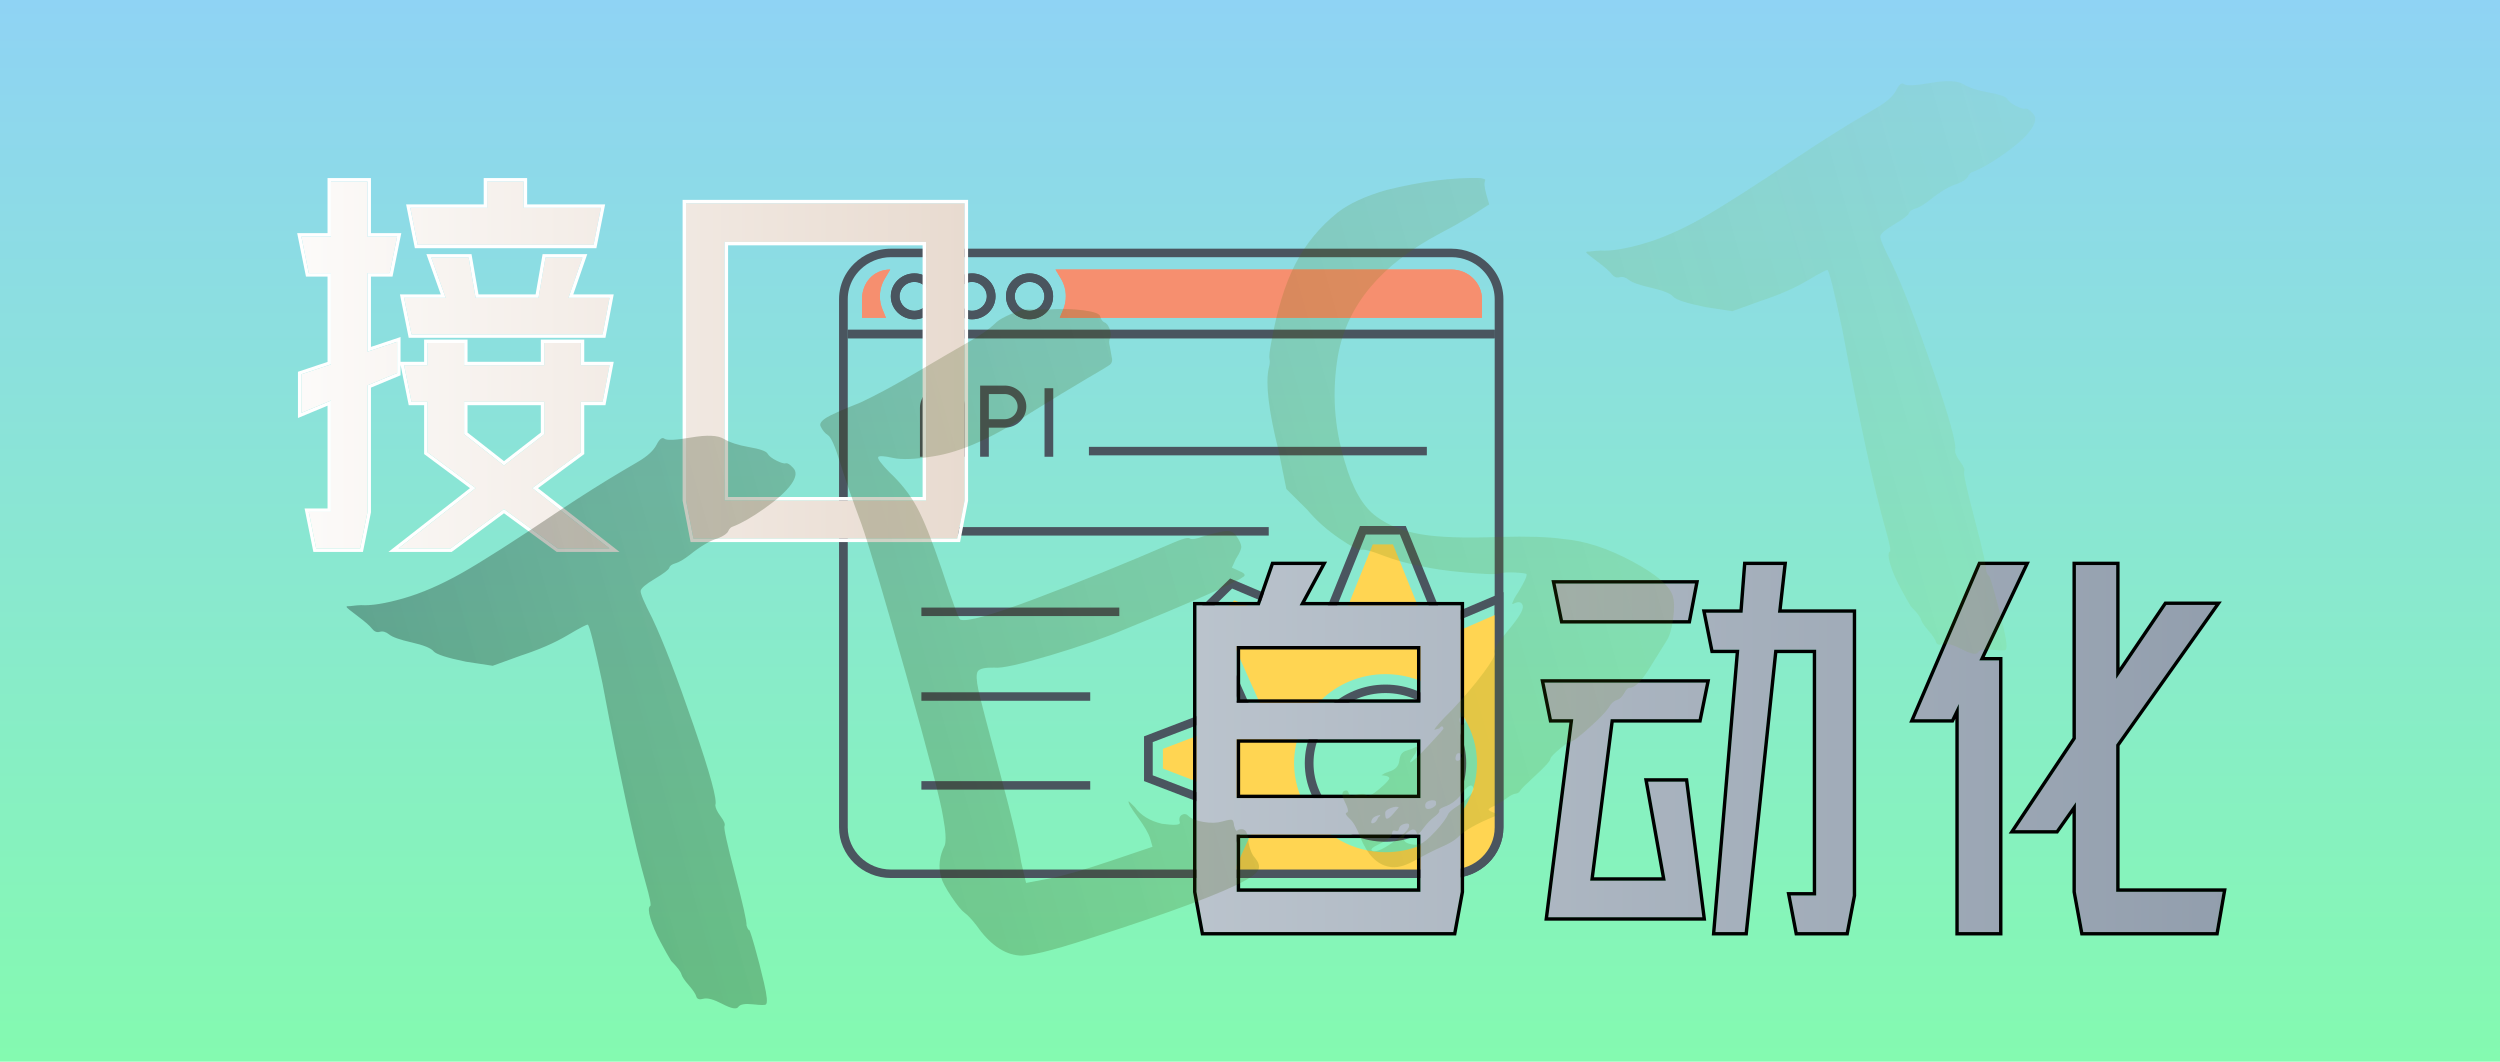
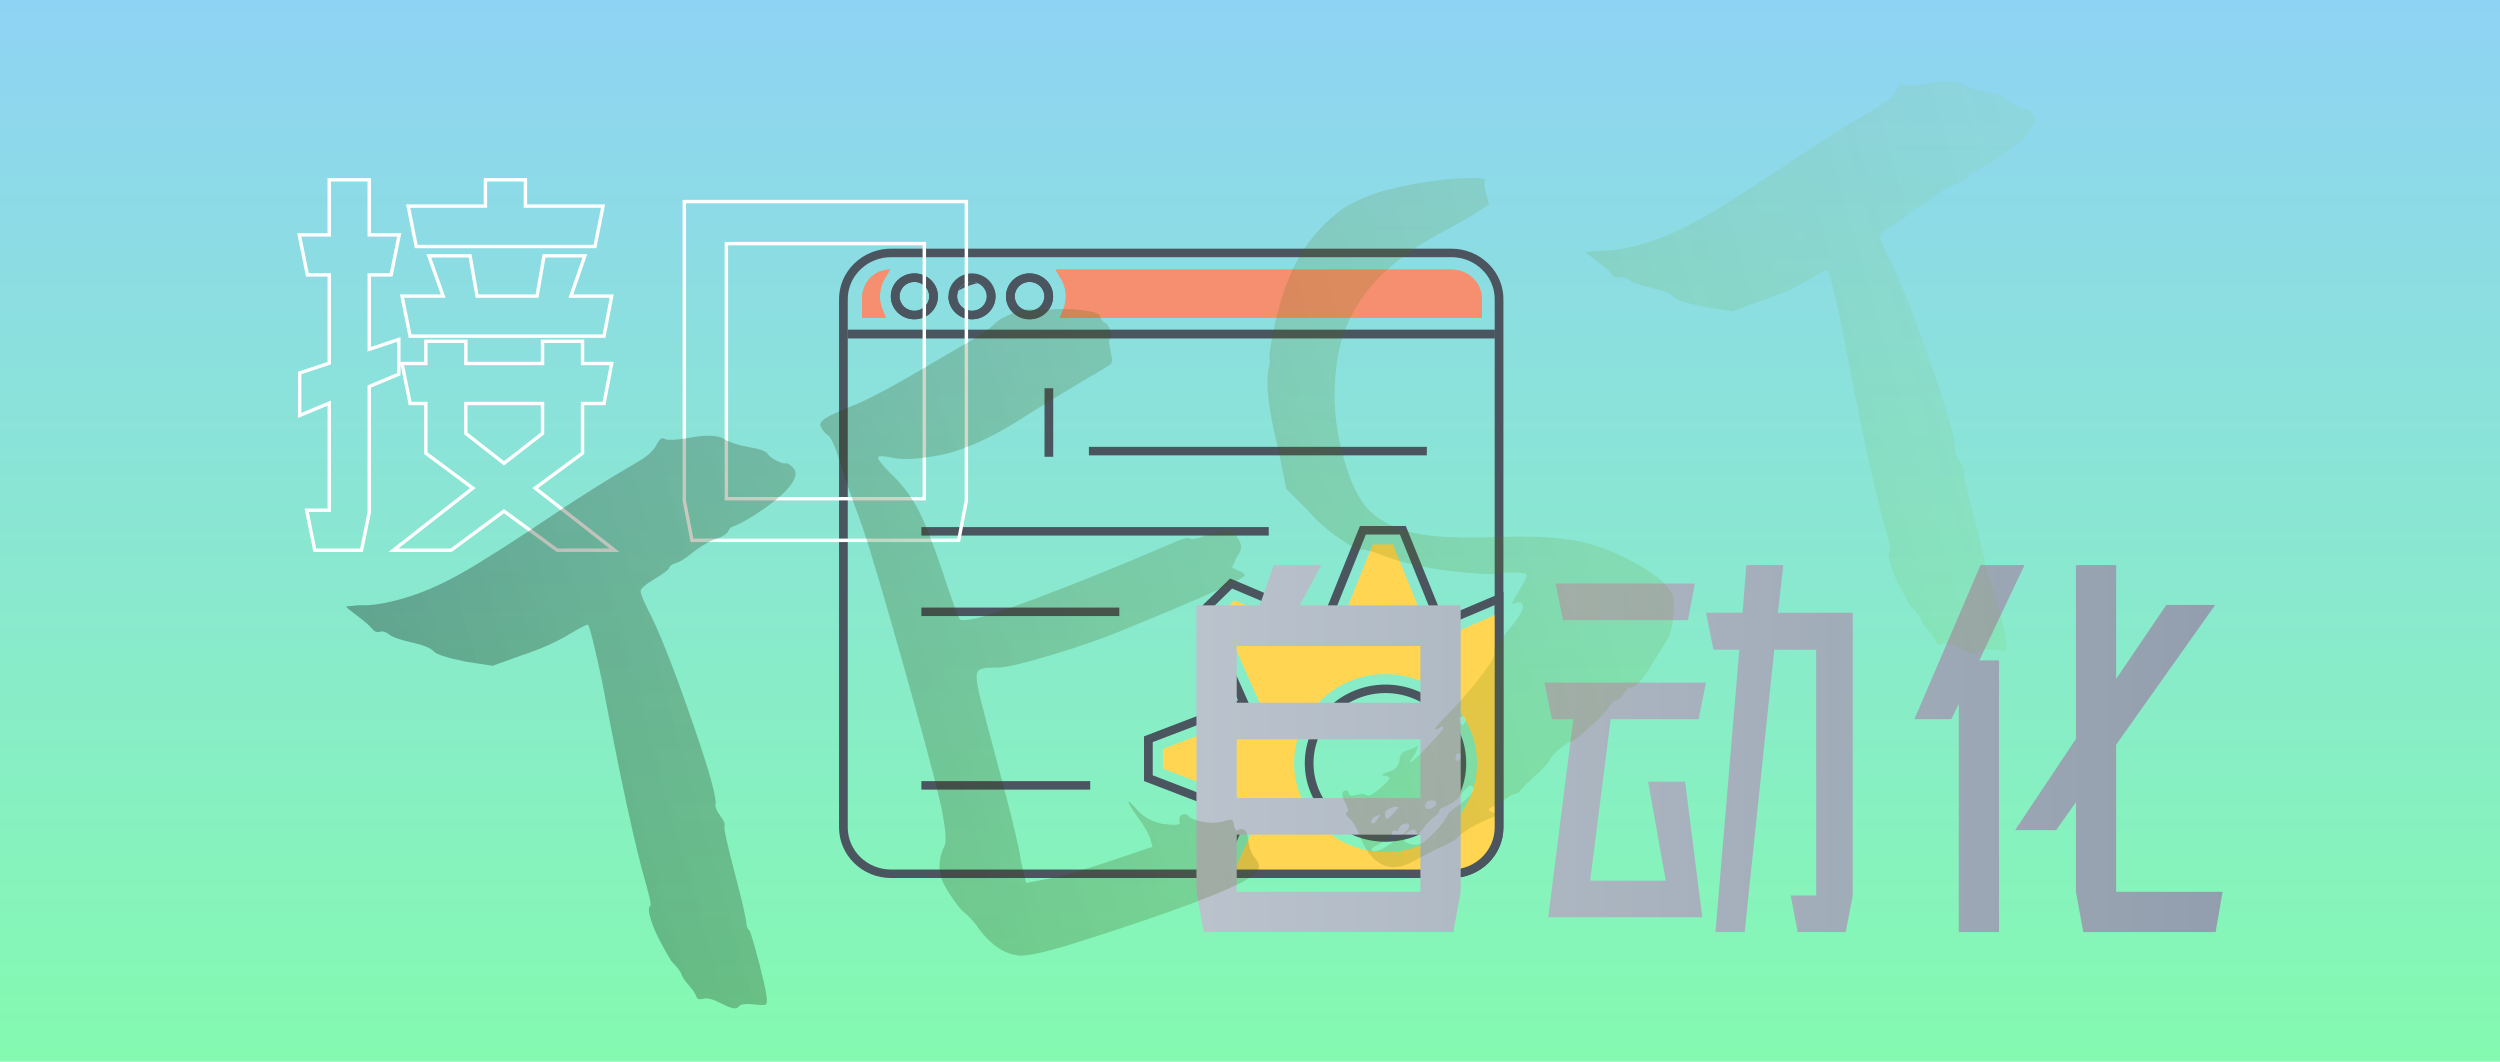
<svg xmlns="http://www.w3.org/2000/svg" width="730" height="310" viewBox="0 0 730 310" fill="none">
  <path fill="url(#linear_fill_0_1_0)" d="M0 310L730 310L730 0L0 0L0 310Z">
</path>
  <path d="M421.338 180.375L410.496 153.598L397.093 153.598L386.302 180.375L359.199 168.912L350.953 176.945L349.748 178.169L361.497 204.507L334.054 215.012L334.054 228.078L361.505 238.615L353.582 256.384L423.822 256.384C432.187 256.384 439 249.756 439 241.607L439 172.896L421.338 180.375ZM436.455 241.607C436.455 248.393 430.788 253.906 423.824 253.906L357.468 253.906L364.883 237.244L336.6 226.393L336.6 216.699L364.891 205.881L352.752 178.699L359.776 171.856L387.711 183.674L398.824 156.078L408.767 156.078L419.931 183.666L436.457 176.682L436.457 241.607L436.455 241.607Z" fill="#4A555F">
</path>
  <path d="M418.301 187.517L406.747 158.971L400.851 158.971L389.347 187.517L360.445 175.293L356.28 179.35L368.836 207.475L339.569 218.673L339.569 224.425L368.836 235.649L359.978 255.144L423.824 255.146C432.198 255.146 437.729 248.613 437.729 241.608L437.725 179.04L418.301 187.517ZM404.575 248.848C395.176 248.848 386.37 243.947 381.619 236.095C379.168 232.128 377.869 227.55 377.869 222.864C377.869 208.517 389.847 196.847 404.575 196.847C409.223 196.847 413.796 198.037 417.774 200.269C426.105 204.888 431.279 213.542 431.279 222.864C431.28 237.178 419.302 248.839 404.575 248.848Z" fill="#FFD552">
</path>
  <path d="M309.453 92.795L310.47 90.343C310.595 90.041 310.705 89.734 310.8 89.422C310.894 89.11 310.973 88.794 311.036 88.475C311.099 88.155 311.147 87.834 311.178 87.51C311.209 87.186 311.225 86.861 311.224 86.536C311.224 84.718 310.735 82.94 309.81 81.392L308.207 78.71L423.816 78.71C428.734 78.71 432.736 82.602 432.736 87.386L432.736 92.795L309.453 92.795ZM258.698 92.795L257.681 90.343C257.556 90.041 257.447 89.734 257.352 89.422C257.257 89.11 257.179 88.794 257.115 88.475C257.052 88.155 257.005 87.834 256.974 87.51C256.942 87.186 256.927 86.861 256.928 86.536C256.928 84.718 257.417 82.94 258.342 81.392L259.944 78.71C255.026 78.71 251.706 82.602 251.706 87.386L251.706 92.795L258.698 92.795Z" fill="#F68F6F">
</path>
-   <path d="M247.545 96.296L436.45 96.296L436.45 98.775L247.545 98.775L247.545 96.296ZM266.998 93.234C263.206 93.234 260.121 90.228 260.121 86.533C260.121 82.838 263.206 79.832 266.998 79.832C270.79 79.832 273.876 82.838 273.876 86.533C273.876 90.228 270.79 93.234 266.998 93.234ZM266.998 82.312C264.609 82.312 262.665 84.206 262.665 86.533C262.665 88.86 264.609 90.754 266.998 90.754C269.387 90.754 271.33 88.86 271.33 86.533C271.33 84.206 269.387 82.312 266.998 82.312ZM283.814 93.234C280.021 93.234 276.936 90.228 276.936 86.533C276.936 82.839 280.021 79.833 283.814 79.833C287.606 79.833 290.691 82.839 290.691 86.533C290.691 90.228 287.606 93.234 283.814 93.234ZM283.814 82.312C281.425 82.312 279.481 84.206 279.481 86.533C279.481 88.86 281.425 90.754 283.814 90.754C286.203 90.754 288.146 88.86 288.146 86.533C288.146 84.206 286.203 82.312 283.814 82.312ZM300.629 93.234C296.837 93.234 293.751 90.228 293.751 86.533C293.751 82.839 296.837 79.833 300.629 79.833C304.421 79.833 307.507 82.839 307.507 86.533C307.507 90.228 304.421 93.234 300.629 93.234ZM300.629 82.312C298.24 82.312 296.297 84.206 296.297 86.533C296.297 88.86 298.241 90.754 300.629 90.754C303.018 90.754 304.962 88.86 304.962 86.533C304.962 84.206 303.018 82.312 300.629 82.312Z" fill="#4A555F">
+   <path d="M247.545 96.296L436.45 96.296L436.45 98.775L247.545 98.775L247.545 96.296ZM266.998 93.234C263.206 93.234 260.121 90.228 260.121 86.533C260.121 82.838 263.206 79.832 266.998 79.832C270.79 79.832 273.876 82.838 273.876 86.533C273.876 90.228 270.79 93.234 266.998 93.234ZM266.998 82.312C264.609 82.312 262.665 84.206 262.665 86.533C262.665 88.86 264.609 90.754 266.998 90.754C269.387 90.754 271.33 88.86 271.33 86.533C271.33 84.206 269.387 82.312 266.998 82.312ZM283.814 93.234C280.021 93.234 276.936 90.228 276.936 86.533C287.606 79.833 290.691 82.839 290.691 86.533C290.691 90.228 287.606 93.234 283.814 93.234ZM283.814 82.312C281.425 82.312 279.481 84.206 279.481 86.533C279.481 88.86 281.425 90.754 283.814 90.754C286.203 90.754 288.146 88.86 288.146 86.533C288.146 84.206 286.203 82.312 283.814 82.312ZM300.629 93.234C296.837 93.234 293.751 90.228 293.751 86.533C293.751 82.839 296.837 79.833 300.629 79.833C304.421 79.833 307.507 82.839 307.507 86.533C307.507 90.228 304.421 93.234 300.629 93.234ZM300.629 82.312C298.24 82.312 296.297 84.206 296.297 86.533C296.297 88.86 298.241 90.754 300.629 90.754C303.018 90.754 304.962 88.86 304.962 86.533C304.962 84.206 303.018 82.312 300.629 82.312Z" fill="#4A555F">
</path>
  <path d="M423.823 256.383L260.172 256.383C251.807 256.383 245 249.757 245 241.611L245 87.388C245 84.924 245.633 82.49 246.831 80.346C247.006 80.034 247.192 79.728 247.389 79.43C247.586 79.131 247.794 78.839 248.013 78.555C248.232 78.271 248.461 77.995 248.701 77.727C248.94 77.459 249.189 77.199 249.448 76.949C250.132 76.278 250.875 75.677 251.677 75.144C252.496 74.611 253.359 74.158 254.266 73.784C254.499 73.687 254.734 73.597 254.971 73.512C255.209 73.427 255.448 73.349 255.689 73.276C255.931 73.203 256.174 73.135 256.419 73.074C256.664 73.013 256.911 72.958 257.158 72.909C257.406 72.86 257.655 72.817 257.905 72.781C258.155 72.744 258.406 72.713 258.658 72.689C258.909 72.664 259.161 72.646 259.414 72.634C259.667 72.621 259.919 72.615 260.172 72.616L423.823 72.616C425.861 72.616 427.848 73.009 429.73 73.784C430.632 74.154 431.49 74.604 432.303 75.135C433.113 75.672 433.864 76.279 434.555 76.955C434.813 77.206 435.061 77.465 435.3 77.732C435.538 78 435.768 78.276 435.985 78.559C436.203 78.843 436.412 79.134 436.609 79.432C436.806 79.731 436.991 80.036 437.166 80.347C437.315 80.616 437.456 80.889 437.588 81.167C437.719 81.444 437.842 81.725 437.958 82.01C438.071 82.295 438.176 82.583 438.272 82.874C438.369 83.166 438.454 83.46 438.532 83.756C438.609 84.053 438.676 84.351 438.734 84.652C438.793 84.952 438.841 85.254 438.878 85.558C438.918 85.862 438.947 86.166 438.966 86.471C438.986 86.776 438.996 87.082 438.996 87.388L438.996 241.611C438.996 249.757 432.189 256.383 423.823 256.383ZM260.172 75.095C258.476 75.095 256.823 75.422 255.257 76.067C254.509 76.375 253.785 76.754 253.104 77.197C252.439 77.639 251.822 78.138 251.254 78.695C250.821 79.113 250.422 79.56 250.055 80.035C249.689 80.51 249.359 81.008 249.066 81.529C248.942 81.753 248.825 81.98 248.715 82.211C248.605 82.442 248.503 82.676 248.408 82.913C248.313 83.15 248.225 83.39 248.146 83.632C248.066 83.875 247.994 84.119 247.93 84.366C247.866 84.613 247.81 84.861 247.762 85.111C247.713 85.361 247.673 85.613 247.641 85.865C247.609 86.118 247.585 86.371 247.569 86.625C247.553 86.879 247.545 87.133 247.545 87.388L247.545 241.611C247.545 248.389 253.209 253.904 260.172 253.904L423.823 253.904C430.786 253.904 436.45 248.389 436.45 241.611L436.45 87.388C436.45 85.337 435.925 83.312 434.93 81.531C434.638 81.01 434.31 80.513 433.944 80.039C433.578 79.565 433.18 79.119 432.748 78.701C432.174 78.139 431.55 77.634 430.876 77.187C430.202 76.748 429.491 76.376 428.743 76.069C428.355 75.909 427.96 75.767 427.557 75.645C427.155 75.523 426.747 75.422 426.333 75.34C425.92 75.258 425.504 75.196 425.084 75.155C424.665 75.114 424.244 75.094 423.822 75.094L260.172 75.094L260.172 75.095Z" fill="#4A555F">
</path>
  <path d="M309.453 92.795L310.47 90.343C310.595 90.041 310.705 89.734 310.8 89.422C310.894 89.11 310.973 88.794 311.036 88.475C311.099 88.155 311.147 87.834 311.178 87.51C311.209 87.186 311.225 86.861 311.224 86.536C311.224 84.718 310.735 82.94 309.81 81.392L308.207 78.71L423.816 78.71C428.734 78.71 432.736 82.602 432.736 87.386L432.736 92.795L309.453 92.795ZM258.698 92.795L257.681 90.343C257.556 90.041 257.447 89.734 257.352 89.422C257.257 89.11 257.179 88.794 257.115 88.475C257.052 88.155 257.005 87.834 256.974 87.51C256.942 87.186 256.927 86.861 256.928 86.536C256.928 84.718 257.417 82.94 258.342 81.392L259.944 78.71C255.026 78.71 251.706 82.602 251.706 87.386L251.706 92.795L258.698 92.795Z" fill="#F68F6F">
</path>
  <path d="M247.545 96.296L436.45 96.296L436.45 98.775L247.545 98.775L247.545 96.296ZM266.998 93.234C263.206 93.234 260.121 90.228 260.121 86.533C260.121 82.838 263.206 79.832 266.998 79.832C270.79 79.832 273.876 82.838 273.876 86.533C273.876 90.228 270.79 93.234 266.998 93.234ZM266.998 82.312C264.609 82.312 262.665 84.206 262.665 86.533C262.665 88.86 264.609 90.754 266.998 90.754C269.387 90.754 271.33 88.86 271.33 86.533C271.33 84.206 269.387 82.312 266.998 82.312ZM283.814 93.234C280.021 93.234 276.936 90.228 276.936 86.533C276.936 82.839 280.021 79.833 283.814 79.833C287.606 79.833 290.691 82.839 290.691 86.533C290.691 90.228 287.606 93.234 283.814 93.234ZM283.814 82.312C281.425 82.312 279.481 84.206 279.481 86.533C279.481 88.86 281.425 90.754 283.814 90.754C286.203 90.754 288.146 88.86 288.146 86.533C288.146 84.206 286.203 82.312 283.814 82.312ZM300.629 93.234C296.837 93.234 293.751 90.228 293.751 86.533C293.751 82.839 296.837 79.833 300.629 79.833C304.421 79.833 307.507 82.839 307.507 86.533C307.507 90.228 304.421 93.234 300.629 93.234ZM300.629 82.312C298.24 82.312 296.297 84.206 296.297 86.533C296.297 88.86 298.241 90.754 300.629 90.754C303.018 90.754 304.962 88.86 304.962 86.533C304.962 84.206 303.018 82.312 300.629 82.312Z" fill="#4A555F">
</path>
  <path d="M317.962 130.481L416.641 130.481L416.641 132.96L317.962 132.96L317.962 130.481Z" fill="#4A555F">
</path>
  <path d="M269.046 153.91L370.472 153.91L370.472 156.389L269.046 156.389L269.046 153.91Z" fill="#4A555F">
</path>
  <path d="M269.046 177.41L326.837 177.41L326.837 179.889L269.046 179.889L269.046 177.41Z" fill="#4A555F">
</path>
-   <path d="M269.046 202.146L318.347 202.146L318.347 204.626L269.046 204.626L269.046 202.146Z" fill="#4A555F">
- </path>
  <path d="M269.046 228.093L318.347 228.093L318.347 230.572L269.046 230.572L269.046 228.093Z" fill="#4A555F">
- </path>
-   <path d="M293.373 112.588L286.195 112.588L286.195 133.375L288.739 133.375L288.739 124.879L293.373 124.879C296.851 124.879 299.681 122.123 299.681 118.733C299.681 115.344 296.852 112.588 293.373 112.588ZM293.373 122.4L288.74 122.4L288.74 115.067L293.373 115.067C293.435 115.067 293.496 115.069 293.558 115.072C293.62 115.075 293.681 115.079 293.742 115.085C293.803 115.091 293.864 115.098 293.925 115.107C293.986 115.116 294.047 115.126 294.107 115.138C294.168 115.15 294.228 115.163 294.287 115.178C294.347 115.192 294.406 115.208 294.465 115.226C294.524 115.243 294.583 115.262 294.641 115.282C294.699 115.303 294.756 115.324 294.813 115.347C294.87 115.37 294.926 115.394 294.982 115.42C295.037 115.446 295.092 115.473 295.146 115.501C295.201 115.529 295.254 115.559 295.307 115.59C295.36 115.621 295.412 115.653 295.463 115.686C295.514 115.719 295.565 115.754 295.614 115.79C295.664 115.825 295.712 115.862 295.76 115.9C295.807 115.939 295.854 115.978 295.899 116.018C295.945 116.058 295.99 116.1 296.033 116.142C296.077 116.184 296.119 116.228 296.16 116.272C296.202 116.317 296.242 116.362 296.281 116.409C296.32 116.455 296.358 116.502 296.395 116.55C296.431 116.599 296.467 116.648 296.501 116.697C296.535 116.747 296.568 116.798 296.6 116.849C296.632 116.901 296.662 116.953 296.691 117.006C296.72 117.059 296.748 117.112 296.774 117.166C296.8 117.221 296.825 117.275 296.849 117.331C296.873 117.386 296.895 117.442 296.916 117.499C296.936 117.555 296.956 117.612 296.974 117.669C296.992 117.727 297.008 117.785 297.023 117.843C297.038 117.901 297.052 117.959 297.064 118.018C297.076 118.077 297.086 118.136 297.095 118.196C297.104 118.255 297.112 118.314 297.118 118.374C297.124 118.434 297.129 118.493 297.132 118.553C297.135 118.613 297.137 118.673 297.137 118.733C297.137 118.793 297.135 118.853 297.132 118.913C297.129 118.973 297.124 119.033 297.118 119.093C297.112 119.152 297.104 119.212 297.095 119.271C297.086 119.33 297.076 119.389 297.064 119.448C297.052 119.507 297.038 119.566 297.023 119.624C297.008 119.682 296.992 119.74 296.974 119.797C296.956 119.855 296.936 119.911 296.916 119.968C296.895 120.024 296.873 120.08 296.849 120.136C296.826 120.191 296.801 120.246 296.774 120.3C296.748 120.354 296.72 120.408 296.691 120.461C296.662 120.514 296.632 120.566 296.6 120.617C296.569 120.669 296.536 120.72 296.501 120.769C296.467 120.819 296.432 120.868 296.395 120.916C296.358 120.965 296.32 121.012 296.281 121.058C296.242 121.105 296.202 121.15 296.161 121.195C296.119 121.239 296.077 121.282 296.033 121.325C295.99 121.367 295.945 121.409 295.9 121.449C295.854 121.489 295.807 121.528 295.76 121.567C295.712 121.605 295.664 121.641 295.614 121.677C295.565 121.713 295.515 121.747 295.463 121.781C295.412 121.814 295.36 121.846 295.307 121.877C295.254 121.908 295.201 121.938 295.147 121.966C295.092 121.994 295.037 122.021 294.982 122.047C294.926 122.073 294.87 122.097 294.813 122.12C294.756 122.143 294.699 122.165 294.641 122.185C294.583 122.205 294.524 122.224 294.465 122.241C294.406 122.259 294.347 122.275 294.288 122.289C294.228 122.304 294.168 122.317 294.107 122.329C294.047 122.341 293.986 122.351 293.925 122.36C293.865 122.369 293.803 122.376 293.742 122.382C293.681 122.388 293.62 122.393 293.558 122.396C293.497 122.399 293.435 122.4 293.373 122.4ZM275.241 112.665C271.592 112.665 268.623 115.557 268.623 119.113L268.623 133.375L271.167 133.375L271.167 125.161L279.314 125.161L279.314 133.375L281.858 133.375L281.858 119.113C281.859 115.557 278.89 112.665 275.241 112.665ZM271.167 122.682L271.167 119.112C271.167 119.047 271.169 118.982 271.172 118.917C271.176 118.852 271.181 118.788 271.187 118.723C271.194 118.658 271.202 118.594 271.212 118.53C271.222 118.466 271.233 118.402 271.246 118.338C271.259 118.274 271.274 118.211 271.29 118.148C271.307 118.085 271.324 118.023 271.344 117.961C271.363 117.898 271.384 117.837 271.407 117.776C271.429 117.714 271.453 117.654 271.479 117.594C271.504 117.534 271.531 117.475 271.56 117.416C271.588 117.357 271.618 117.299 271.65 117.242C271.681 117.185 271.714 117.128 271.748 117.073C271.783 117.017 271.818 116.962 271.855 116.908C271.892 116.854 271.931 116.801 271.97 116.749C272.01 116.697 272.051 116.646 272.093 116.596C272.136 116.545 272.179 116.496 272.224 116.448C272.269 116.4 272.314 116.353 272.362 116.307C272.409 116.261 272.457 116.217 272.506 116.173C272.556 116.129 272.606 116.087 272.658 116.046C272.709 116.005 272.762 115.965 272.815 115.926C272.869 115.887 272.923 115.85 272.979 115.814C273.034 115.778 273.09 115.743 273.147 115.71C273.205 115.676 273.263 115.644 273.321 115.614C273.38 115.583 273.44 115.554 273.5 115.526C273.56 115.498 273.621 115.472 273.682 115.447C273.744 115.422 273.806 115.399 273.869 115.377C273.932 115.355 273.995 115.334 274.059 115.316C274.122 115.297 274.187 115.279 274.251 115.263C274.316 115.248 274.381 115.233 274.446 115.221C274.512 115.208 274.577 115.197 274.643 115.187C274.709 115.178 274.775 115.17 274.841 115.163C274.908 115.157 274.974 115.152 275.041 115.149C275.107 115.145 275.174 115.144 275.241 115.144C275.307 115.144 275.374 115.145 275.44 115.149C275.507 115.152 275.573 115.157 275.64 115.163C275.706 115.17 275.772 115.178 275.838 115.187C275.904 115.197 275.969 115.208 276.035 115.221C276.1 115.233 276.165 115.248 276.23 115.263C276.294 115.279 276.359 115.297 276.422 115.316C276.486 115.334 276.549 115.355 276.612 115.377C276.675 115.399 276.737 115.422 276.799 115.447C276.86 115.472 276.921 115.498 276.981 115.526C277.041 115.554 277.101 115.583 277.16 115.614C277.219 115.644 277.277 115.676 277.334 115.71C277.391 115.743 277.447 115.778 277.502 115.814C277.558 115.85 277.612 115.887 277.666 115.926C277.719 115.965 277.772 116.005 277.823 116.046C277.875 116.087 277.925 116.129 277.975 116.173C278.024 116.217 278.072 116.261 278.119 116.307C278.167 116.353 278.212 116.4 278.257 116.448C278.302 116.496 278.346 116.545 278.388 116.596C278.43 116.646 278.471 116.697 278.511 116.749C278.551 116.801 278.589 116.854 278.626 116.908C278.663 116.962 278.699 117.017 278.733 117.073C278.767 117.128 278.8 117.185 278.831 117.242C278.863 117.299 278.893 117.357 278.921 117.416C278.95 117.475 278.977 117.534 279.002 117.594C279.028 117.654 279.052 117.714 279.074 117.776C279.097 117.837 279.118 117.898 279.137 117.961C279.157 118.023 279.174 118.085 279.191 118.148C279.207 118.211 279.222 118.274 279.235 118.338C279.248 118.402 279.259 118.466 279.269 118.53C279.279 118.594 279.287 118.658 279.294 118.723C279.3 118.788 279.305 118.852 279.309 118.917C279.312 118.982 279.314 119.047 279.314 119.112L279.314 122.682L271.167 122.682Z" fill="#4A555F">
</path>
  <path d="M305 113.36L307.545 113.36L307.545 133.375L305 133.375L305 113.36Z" fill="#4A555F">
</path>
  <path d="M404.567 245.793C391.572 245.793 380.999 235.498 380.999 222.844C380.999 210.189 391.572 199.895 404.567 199.895C417.563 199.895 428.135 210.189 428.135 222.844C428.135 235.498 417.563 245.793 404.567 245.793ZM404.567 202.374C392.975 202.374 383.544 211.557 383.544 222.844C383.544 234.13 392.975 243.313 404.567 243.313C416.16 243.313 425.591 234.13 425.591 222.844C425.591 211.557 416.16 202.374 404.567 202.374Z" fill="#4A555F">
</path>
  <g>
    <g filter="url(#filter_0_2)">
-       <path fill="url(#linear_fill_0_2_0)" d="M138.88 140.52L124.84 130.08L124.84 115.32L120.16 115.32L118 104.64L124.84 104.64L124.84 98.16L135.52 98.16L135.52 104.64L158.92 104.64L158.92 98.16L169.6 98.16L169.6 104.64L178 104.64L175.96 115.32L169.6 115.32L169.6 130.08L155.44 140.52L178 158.16L162.88 158.16L147.16 146.64L131.56 158.16L116.32 158.16L138.88 140.52ZM88 107.28L96.64 104.4L96.64 77.76L90.16 77.76L88 67.08L96.64 67.08L96.64 51L107.32 51L107.32 67.08L115.96 67.08L113.8 77.76L107.32 77.76L107.32 100.68L115.96 97.8L115.96 106.92L107.32 110.52L107.32 147.48L105.16 158.16L92.32 158.16L90.16 147.48L96.64 147.48L96.64 114.96L88 118.56L88 107.28ZM130.12 84.96L125.92 73.2L136.84 73.2L138.88 84.96L157.24 84.96L159.28 73.2L170.08 73.2L166 84.96L178 84.96L175.96 95.64L120.16 95.64L118 84.96L130.12 84.96ZM142.24 58.68L142.24 51L152.92 51L152.92 58.68L175.48 58.68L173.32 69.48L121.96 69.48L119.8 58.68L142.24 58.68ZM147.16 133.92L158.92 124.8L158.92 115.32L135.52 115.32L135.52 124.8L147.16 133.92ZM200.32 144.12L200.32 57.36L281.68 57.36L281.68 144.12L279.52 155.28L202.48 155.28L200.32 144.12ZM270.4 144.12L270.4 68.64L211.6 68.64L211.6 144.12L270.4 144.12Z">
- </path>
      <path fill-rule="evenodd" fill="rgba(255, 255, 255, 1)" d="M95.64,78.76h-6.298l-2.564,-12.68h8.863v-16.08h12.68v16.08h8.862l-2.564,12.68h-6.298v20.533l8.64,-2.88v7.227h6.88v-6.48h12.68v6.48h21.4v-6.48h12.68v6.48h8.609l-2.422,12.68h-6.187v14.265l-13.507,9.958l23.809,18.617h-18.349l-15.391,-11.279l-15.273,11.279h-18.471l23.813,-18.62l-13.391,-9.957v-14.263h-4.498l-2.382,-11.778v3.045l-8.64,3.6v36.393l-2.342,11.58h-14.476l-2.564,-12.68h6.702v-30.02l-8.64,3.6v-13.501l0.684,-0.228l7.956,-2.652zM96.64,104.4l-8.64,2.88v11.28l1,-0.417l6.64,-2.766l1,-0.417v32.52h-6.48l0.202,1l1.958,9.68h12.84l2.16,-10.68v-36.96l8.64,-3.6v-9.12l-1,0.333l-6.64,2.214l-1,0.333v-22.92h6.48l1.958,-9.68l0.202,-1h-8.64v-16.08h-10.68v16.08h-8.64l0.202,1l1.958,9.68h6.48zM124.84,103.64v1h-6.84l0.202,1l1.958,9.68h4.68v14.76l13.208,9.821l0.832,0.619l-0.817,0.639l-20.464,16.001l-1.279,1h15.24l15.6,-11.52l15.72,11.52h15.12l-1.279,-1l-20.463,-16.001l-0.818,-0.639l0.836,-0.616l13.324,-9.824v-14.76h6.36l1.849,-9.68l0.191,-1h-8.4v-6.48h-10.68v6.48h-23.4v-6.48h-10.68zM153.92,50v7.68h22.78l-2.56,12.8h-53l-2.56,-12.8h22.66v-7.68zM152.92,57.68v-6.68h-10.68v7.68h-22.44l0.2,1l1.96,9.8h51.36l1.96,-9.8l0.2,-1h-22.56zM282.68,56.36v87.856l-2.335,12.064h-78.69l-2.335,-12.064v-87.856zM202.48,155.28h77.04l2.16,-11.16v-86.76h-81.36v86.76zM212.6,69.64v73.48h56.8v-73.48zM269.4,68.64h1v75.48h-58.8v-75.48zM129.763,83.96l0.357,1h-12.12l0.202,1l1.958,9.68h55.8l1.849,-9.68l0.191,-1h-12l0.347,-1l3.386,-9.76l0.347,-1h-10.8l-2.04,11.76h-18.36l-2.04,-11.76h-10.92l0.357,1zM124.501,72.2h13.18l2.04,11.76h16.678l2.04,-11.76h13.046l-4.08,11.76h11.804l-2.422,12.68h-57.445l-2.564,-12.68h11.923zM147.16,133.92l-11.64,-9.12v-9.48h23.4v9.48zM157.92,124.31v-7.99h-21.4v7.993l10.643,8.339z">
</path>
    </g>
  </g>
  <g>
    <path fill="url(#linear_fill_1_2_0)" d="M349.36 260.4L349.36 176.76L367.84 176.76L371.92 165L385.84 165L379.48 176.76L426.52 176.76L426.52 260.4L424.36 272.16L351.52 272.16L349.36 260.4ZM414.76 260.4L414.76 243.72L361.12 243.72L361.12 260.4L414.76 260.4ZM414.76 233.04L414.76 215.88L361.12 215.88L361.12 233.04L414.76 233.04ZM414.76 205.2L414.76 188.64L361.12 188.64L361.12 205.2L414.76 205.2ZM507.88 189.72L500.32 189.72L498.16 178.92L508.84 178.92L509.92 165L520.72 165L519.16 178.92L541 178.92L541 261.48L538.96 272.16L524.92 272.16L522.88 261.48L530.32 261.48L530.32 189.72L518.08 189.72L509.44 272.16L500.92 272.16L507.88 189.72ZM498.16 199.32L496 210L470.32 210L464.32 257.16L486.4 257.16L481.24 228.24L492.04 228.24L497.08 267.84L452.08 267.84L459.4 210L453.16 210L451 199.32L498.16 199.32ZM494.92 170.4L492.88 181.08L456.4 181.08L454.24 170.4L494.92 170.4ZM606.16 260.4L606.16 234.24L600.4 242.4L588.4 242.4L606.16 215.76L606.16 165L617.92 165L617.92 198.24L632.56 176.64L646.84 176.64L617.92 217.44L617.92 260.4L649 260.4L646.96 272.16L608.32 272.16L606.16 260.4ZM578.32 165L591.16 165L577.96 192.84L583.72 192.84L583.72 272.16L571.96 272.16L571.96 205.56L569.8 210L559 210L578.32 165Z">
- </path>
-     <path fill-rule="evenodd" fill="rgba(0, 0, 0, 1)" d="M367.128,175.76l4.08,-11.76h16.31l-6.36,11.76h46.362v84.731l-2.327,12.669h-74.506l-2.327,-12.669v-84.731zM367.84,176.76h-18.48v83.64l2.16,11.76h72.84l2.16,-11.76v-83.64h-47.04l0.541,-1l5.278,-9.76l0.541,-1h-13.92zM507.796,190.72l-6.792,80.44l-0.084,1h8.52l8.64,-82.44h12.24v71.76h-7.44l0.191,1l1.849,9.68h14.04l2.04,-10.68v-82.56h-21.84l0.112,-1l1.336,-11.92l0.112,-1h-10.8l-1.08,13.92h-10.68l0.2,1l1.96,9.8h7.56zM506.792,190.72h-7.292l-2.56,-12.8h10.975l1.08,-13.92h12.843l-1.56,13.92h21.722v83.655l-2.213,11.585h-15.694l-2.422,-12.68h7.649v-69.76h-10.339l-8.64,82.44h-10.509zM579.541,191.84h5.179v81.32h-13.76v-63.259l-0.534,1.099h-12.944l20.179,-47h15.08zM579.067,192.84h-1.107l0.474,-1l12.252,-25.84l0.474,-1h-12.84l-18.891,44l-0.429,1h10.8l1.16,-2.384l1,-2.056v66.6h11.76v-79.32zM600.918,243.4h-14.387l18.629,-27.943v-51.457h13.76v30.982l13.11,-19.342h16.745l-29.855,42.118v41.642h31.268l-2.387,13.76h-40.314l-2.327,-12.669v-23.1zM605.16,235.657l1,-1.417v26.16l2.16,11.76h38.64l1.867,-10.76l0.173,-1h-31.08v-42.96l28.211,-39.8l0.709,-1h-14.28l-13.64,20.125l-1,1.475v-33.24h-11.76v50.76l-17.093,25.64l-0.667,1h12zM455.582,182.08l-2.564,-12.68h43.111l-0.227,1.188l-2.195,11.492zM493.902,170.4h-39.662l0.202,1l1.958,9.68h36.48l1.849,-9.68l0.191,-1zM362.12,189.64v14.56h51.64v-14.56zM413.76,188.64h1v16.56h-53.64v-16.56zM471.201,211l-5.746,45.16h19.751l-5.16,-28.92h12.875l5.294,41.6h-47.27l7.32,-57.84h-5.923l-2.565,-12.68h49.606l-0.243,1.198l-2.322,11.482zM470.32,210h25.68l1.958,-9.68l0.202,-1h-47.16l0.202,1l1.958,9.68h6.24l-0.127,1l-7.066,55.84l-0.127,1h45l-0.127,-1l-4.913,-38.6h-10.8l0.178,1l4.804,26.92l0.178,1h-22.08l0.127,-1zM362.12,216.88v15.16h51.64v-15.16zM413.76,215.88h1v17.16h-53.64v-17.16zM362.12,244.72v14.68h51.64v-14.68zM413.76,243.72h1v16.68h-53.64v-16.68z">
</path>
  </g>
  <g>
    <path fill="url(#linear_fill_0_5_0)" fill-opacity="0.3" d="M182.137 137.283Q182.137 137.283 186.277 134.85Q190.418 132.418 191.715 129.862Q193.013 127.307 194.022 128.11Q195.032 128.913 201.872 127.737Q208.713 126.561 211.35 128.146Q213.988 129.732 218.748 130.555Q223.508 131.377 224.126 132.449Q224.745 133.52 226.744 134.508Q228.742 135.497 229.464 135.29Q230.185 135.084 231.545 136.567Q233.276 138.256 231.052 141.389Q228.828 144.521 223.245 148.458Q217.663 152.395 213.995 153.756Q213.13 154.004 212.657 155.075Q212.183 156.147 209.67 157.178Q206.208 158.168 201.388 162.043Q198.834 164.022 197.247 164.475Q195.661 164.929 195.435 165.774Q195.208 166.619 191.212 169.01Q187.215 171.401 187.071 172.535Q186.928 173.668 190.432 180.466Q195.133 190.355 202.474 211.657Q209.816 232.96 208.869 235.103Q208.91 236.339 210.436 238.399Q211.961 240.459 211.549 241.201Q211.137 241.943 214.644 255.293Q218.151 268.643 217.986 270.251Q218.234 271.116 218.687 271.61Q218.811 270.951 220.296 276.143Q221.781 281.334 223.101 287.041Q224.422 292.748 223.639 293.284Q223.433 293.655 219.889 293.265Q216.345 292.874 215.583 294.028Q214.821 295.182 210.967 293.164Q207.114 291.146 205.383 291.641Q203.652 292.136 203.322 290.983Q202.992 289.829 201.137 287.707Q199.282 285.586 198.952 284.432Q198.622 283.278 195.984 280.6Q194.83 278.746 192.81 274.956Q190.789 271.165 189.923 268.137Q189.057 265.108 189.839 264.572Q190.416 264.407 188.519 257.773Q183.734 241.044 175.933 199.591Q172.384 182.821 171.642 182.409Q171.271 182.203 165.668 185.522Q160.064 188.841 152.071 191.439L143.871 194.409L136.041 193.216Q127.758 191.529 126.583 190.149Q125.408 188.769 120.236 187.596Q115.064 186.423 113.642 185.269Q112.22 184.116 110.922 184.487Q109.624 184.859 108.635 183.581Q107.646 182.304 104.472 179.936Q101.298 177.567 101.216 177.279Q101.133 176.99 101.607 177.011Q102.081 177.031 103.132 176.887Q104.183 176.742 105.419 176.701Q109.869 176.988 117.801 174.719Q125.733 172.45 134.736 167.379Q143.738 162.307 163.102 149.28Q173.855 142.148 182.137 137.283ZM289.883 95.074Q289.883 95.074 290.996 94.053Q292.108 93.033 295.301 91.652Q298.494 90.27 299.916 90.332Q301.338 90.393 305.706 90.392Q311.516 89.978 316.379 90.615Q321.242 91.253 321.283 92.489Q321.613 93.642 322.355 94.054Q323.385 94.384 324.024 96.073Q324.664 97.762 324.149 98.69Q323.634 99.617 324.047 101.059L324.583 104.026Q325.078 105.757 324.048 106.519Q323.018 107.282 317.662 110.374Q310.452 114.621 301.182 120.393Q284.661 131.359 272.711 133.217Q264.676 134.579 260.678 133.695Q256.681 132.81 256.413 133.51Q256.146 134.211 259.69 137.877Q264.802 142.656 267.791 148.198Q270.78 153.739 274.905 165.977Q279.772 180.81 280.431 180.934Q283.234 182.004 302.249 174.849Q321.264 167.694 342.649 158.457Q346.81 156.642 347.449 157.24Q348.088 157.837 351.755 156.476Q356.658 155.073 358.369 155.052Q360.079 155.031 361.192 156.741Q362.305 158.451 362.45 159.502Q362.594 160.552 360.864 163.231L359.711 165.745L362.225 166.898Q364.368 167.846 362.72 168.629Q362.226 169.083 360.289 169.948Q354.356 173.206 328.645 183.68Q319.746 187.474 306.519 191.413Q293.292 195.353 290.366 194.942Q286.287 194.86 285.525 196.014Q284.763 197.168 285.712 201.577Q286.991 207.14 292.107 226.115Q297.222 245.09 298.172 251.683L299.616 257.822L306.126 256.584Q312.637 255.346 324.298 251.387L336.535 247.262L335.875 244.955Q335.215 242.647 332.165 238.527Q329.114 234.407 329.608 233.954L331.34 235.643Q333.937 239.268 339.294 240.544Q344.487 241.243 344.528 240.296Q344.033 238.565 345.104 237.946Q346.175 237.328 347.082 238.317Q348.36 239.511 351.471 240.026Q354.582 240.54 356.89 239.88Q359.197 239.22 359.713 239.384Q360.228 239.549 360.352 241.074Q360.682 242.227 360.909 242.475Q361.135 242.722 361.63 242.268Q362.206 242.103 362.68 242.124Q363.154 242.144 363.566 242.494Q363.979 242.845 364.226 243.71Q364.474 244.575 364.598 246.1Q365.134 249.067 366.495 250.55Q367.937 252.321 367.546 253.681Q367.155 255.041 363.942 256.897Q354.012 262.545 317.711 274.177Q301.436 279.456 297.562 279.004Q290.845 278.429 285.032 270.107Q283.053 267.553 281.672 266.543Q280.292 265.534 277.839 261.867Q275.386 258.201 274.808 256.182Q273.488 251.567 275.877 246.827Q276.535 244.766 275.38 238.544Q274.348 231.663 264.591 197.01Q254.835 162.357 251.536 153.003Q247.535 142.29 245.329 135.121Q243.122 127.951 241.782 127.086Q240.443 126.221 239.659 124.573Q239.041 123.502 240.998 122.162Q242.955 120.822 251.36 117.482Q258.241 114.266 267.985 108.514Q277.729 102.763 282.694 99.938Q287.659 97.114 289.883 95.074ZM390.586 62.056Q395.695 58.099 404.925 55.459Q420.377 51.663 432.327 51.989Q433.646 52.236 433.728 52.524Q433.11 53.637 434.018 56.81L434.843 59.694L429.569 63.075Q424.502 66.085 420.423 68.188Q394.672 81.794 390.681 103.841Q388.007 119.584 392.668 134.788Q396.051 146.614 401.945 150.857Q407.097 154.687 414.968 156.024Q422.839 157.361 437.963 156.78Q450.037 156.446 456.548 157.392Q465.82 158.172 476.494 163.856Q487.169 169.54 488.489 174.154Q489.149 176.462 488.532 180.851Q487.915 185.24 486.597 187.177L482.108 194.39Q478.319 200.778 475.846 200.861Q475.187 200.738 474.26 202.407Q473.333 204.076 472.036 204.447Q470.738 204.819 469.708 206.673Q468.39 208.611 464.044 212.506Q459.697 216.401 458.791 216.505Q457.884 216.608 455.371 218.731Q452.858 220.854 452.735 221.513Q452.694 222.461 448.492 226.315Q444.29 230.17 443.878 230.911Q443.466 231.653 442.559 231.757Q441.653 231.86 440.231 232.891Q438.81 233.921 436.668 235.158Q434.731 236.024 434.669 236.354Q434.608 236.683 436.009 237.219Q438.069 237.877 436.627 238.29Q428.51 241.548 425.627 244.557Q424.143 245.917 420.95 247.299Q417.757 248.68 413.184 251.236Q408.61 253.793 405.602 253.093Q400.327 252.106 397.234 244.565Q395.791 240.61 394.101 239.065Q392.411 237.52 393.276 237.273Q394.141 237.025 392.698 234.162Q391.255 231.298 392.697 230.886Q393.274 230.721 393.501 230.968Q393.727 231.215 393.892 231.792Q394.057 232.369 394.676 232.348Q395.294 232.327 396.159 232.08Q398.178 231.502 399.002 232.202Q399.827 232.903 402.834 230.326Q405.842 227.75 405.677 227.173Q405.512 226.596 403.904 226.432Q402.957 226.391 403.822 226.143Q404.316 225.69 405.47 225.36Q408.354 224.535 408.601 222.124Q408.847 219.713 410.578 219.218Q412.309 218.723 413.668 218.022Q413.874 217.651 413.957 217.94Q414.039 218.228 413.298 220Q411.28 222.762 411.856 222.597Q412.722 222.35 417.15 217.65Q421.579 212.951 421.496 212.663Q421.166 211.509 420.26 212.705L418.818 213.117Q419.147 212.087 424.008 207.264Q429.281 201.699 433.112 196.547Q436.943 191.395 436.407 190.612Q435.788 189.541 440.443 183.997Q445.098 178.453 444.644 176.867Q444.191 175.28 442.254 176.146Q441.183 176.765 441.801 175.652Q442.13 174.622 443.242 173.055Q446.002 168.522 445.754 167.656Q445.672 167.368 442.499 167.183Q439.326 166.999 437.595 167.494Q436.153 167.907 427.829 167.167Q419.504 166.428 414.806 165.276Q408.872 164.165 403.782 162.188Q398.692 160.212 397.539 160.542Q396.385 160.872 390.944 157.124Q385.504 153.375 381.711 148.843L375.611 142.788L373.341 131.58Q368.967 114.109 370.49 107.433Q370.943 105.743 370.695 104.878Q370.448 104.012 371.188 100.056Q373.698 85.921 378.208 77.142Q382.717 68.364 390.586 62.056ZM427.389 211.446Q427.389 211.446 427.759 211.105Q428.13 210.765 427.883 209.9Q427.635 209.035 426.77 209.282Q425.905 209.53 426.276 210.828Q426.647 212.126 427.389 211.446ZM426.526 221.521Q427.432 220.326 426.402 219.997Q425.372 219.667 425.084 220.842Q424.796 222.016 425.455 222.14Q426.114 222.263 426.526 221.521ZM408.44 235.743Q407.698 235.332 406.153 235.93Q404.608 236.528 404.485 237.187Q404.403 239.083 405.021 239.062Q405.639 239.041 407.04 237.392L408.44 235.743ZM430.238 230.133Q429.578 227.825 426.241 232.524Q424.346 234.626 422.224 235.389Q420.102 236.152 420.267 236.729Q420.432 237.306 418.764 238.563Q417.095 239.82 415.53 241.984Q413.965 244.148 413.717 243.283Q413.057 240.976 410.379 243.614Q408.855 245.922 412.152 246.539Q413.471 246.786 414.625 246.456Q416.067 246.043 419.053 242.849Q422.04 239.654 422.987 237.511Q423.399 236.769 426.036 235.079Q430.65 231.575 430.238 230.133ZM402.425 238.712Q403.702 237.723 402.26 238.135Q400.817 238.548 400.488 239.578Q400.159 240.609 401.024 240.361Q401.889 240.113 402.425 238.712ZM419.319 234.504Q419.442 233.845 418.783 233.721Q418.123 233.598 417.547 233.763Q415.816 234.258 416.228 235.7Q416.393 236.277 417.156 236.215Q417.918 236.153 418.701 235.617Q419.484 235.081 419.319 234.504ZM411.45 240.811Q411.285 240.234 409.987 240.606Q408.689 240.977 408.504 241.966Q408.319 242.955 407.433 242.584Q406.546 242.214 406.444 243.491Q406.341 244.769 402.901 246.377Q399.46 247.985 400.862 248.52Q402.551 248.973 407.207 245.613Q411.862 242.253 411.45 240.811ZM544.119 33.742Q544.119 33.742 548.26 31.309Q552.401 28.877 553.698 26.321Q554.995 23.766 556.005 24.569Q557.015 25.372 563.855 24.196Q570.695 23.02 573.333 24.605Q575.971 26.191 580.731 27.014Q585.49 27.836 586.109 28.908Q586.727 29.979 588.726 30.967Q590.725 31.956 591.446 31.749Q592.167 31.543 593.528 33.026Q595.259 34.715 593.035 37.848Q590.81 40.98 585.228 44.917Q579.645 48.854 575.978 50.215Q575.113 50.463 574.639 51.534Q574.166 52.606 571.652 53.637Q568.191 54.627 563.371 58.502Q560.817 60.481 559.23 60.934Q557.644 61.388 557.417 62.233Q557.191 63.078 553.195 65.469Q549.198 67.86 549.054 68.994Q548.91 70.127 552.415 76.925Q557.116 86.814 564.457 108.116Q571.799 129.419 570.851 131.562Q570.893 132.798 572.418 134.858Q573.944 136.918 573.532 137.66Q573.12 138.402 576.627 151.752Q580.133 165.102 579.969 166.71Q580.216 167.575 580.67 168.069Q580.793 167.41 582.278 172.602Q583.763 177.793 585.084 183.5Q586.404 189.207 585.621 189.743Q585.415 190.114 581.871 189.724Q578.327 189.333 577.565 190.487Q576.803 191.641 572.95 189.623Q569.096 187.605 567.366 188.1Q565.635 188.595 565.305 187.442Q564.975 186.288 563.12 184.166Q561.265 182.045 560.935 180.891Q560.605 179.737 557.967 177.059Q556.813 175.205 554.792 171.415Q552.772 167.624 551.906 164.596Q551.039 161.567 551.822 161.031Q552.399 160.866 550.501 154.232Q545.716 137.503 537.915 96.05Q534.367 79.279 533.625 78.868Q533.254 78.662 527.65 81.981Q522.047 85.3 514.053 87.898L505.854 90.868L498.024 89.675Q489.741 87.988 488.566 86.608Q487.391 85.228 482.219 84.055Q477.047 82.882 475.625 81.728Q474.203 80.575 472.905 80.946Q471.607 81.317 470.618 80.04Q469.628 78.763 466.455 76.395Q463.281 74.026 463.198 73.738Q463.116 73.449 463.59 73.47Q464.064 73.49 465.114 73.346Q466.165 73.201 467.401 73.16Q471.852 73.447 479.784 71.178Q487.716 68.909 496.718 63.838Q505.721 58.766 525.085 45.739Q535.838 38.607 544.119 33.742Z">
</path>
  </g>
  <defs>
    <linearGradient id="linear_fill_0_1_0" x1="365" y1="310" x2="365" y2="0" gradientUnits="userSpaceOnUse">
      <stop offset="0" stop-color="#84FAB0" />
      <stop offset="1" stop-color="#8FD3F4" />
    </linearGradient>
    <linearGradient id="linear_fill_0_2_0" x1="79" y1="103.5" x2="342" y2="103.5" gradientUnits="userSpaceOnUse">
      <stop offset="0" stop-color="#FDFCFB" />
      <stop offset="1" stop-color="#E2D1C3" />
    </linearGradient>
    <filter id="filter_0_2" x="82.778" y="48" width="203.902" height="117.16" filterUnits="userSpaceOnUse" color-interpolation-filters="sRGB">
      <feFlood flood-opacity="0" result="feFloodId_0_2" />
      <feColorMatrix in="SourceAlpha" type="matrix" values="0 0 0 0 0 0 0 0 0 0 0 0 0 0 0 0 0 0 127 0" result="hardAlpha_0_2" />
      <feOffset dx="0" dy="2" />
      <feGaussianBlur stdDeviation="2" />
      <feComposite in2="hardAlpha_0_2" operator="out" />
      <feColorMatrix type="matrix" values="0 0 0 0 0 0 0 0 0 0 0 0 0 0 0 0 0 0 0.25 0" />
      <feBlend mode="normal" in2="feFloodId_0_2" result="dropShadow_1_0_2" />
      <feBlend mode="normal" in="SourceGraphic" in2="dropShadow_1_0_2" result="shape_0_2" />
    </filter>
    <linearGradient id="linear_fill_1_2_0" x1="334" y1="222.5" x2="658" y2="222.5" gradientUnits="userSpaceOnUse">
      <stop offset="0" stop-color="#BCC5CE" />
      <stop offset="0.98" stop-color="#929EAD" />
    </linearGradient>
    <linearGradient id="linear_fill_0_5_0" x1="102.414" y1="186.921" x2="721.582" y2="9.815" gradientUnits="userSpaceOnUse">
      <stop offset="0" stop-color="#000000" />
      <stop offset="1" stop-color="#A2ED00" stop-opacity="0" />
    </linearGradient>
  </defs>
</svg>